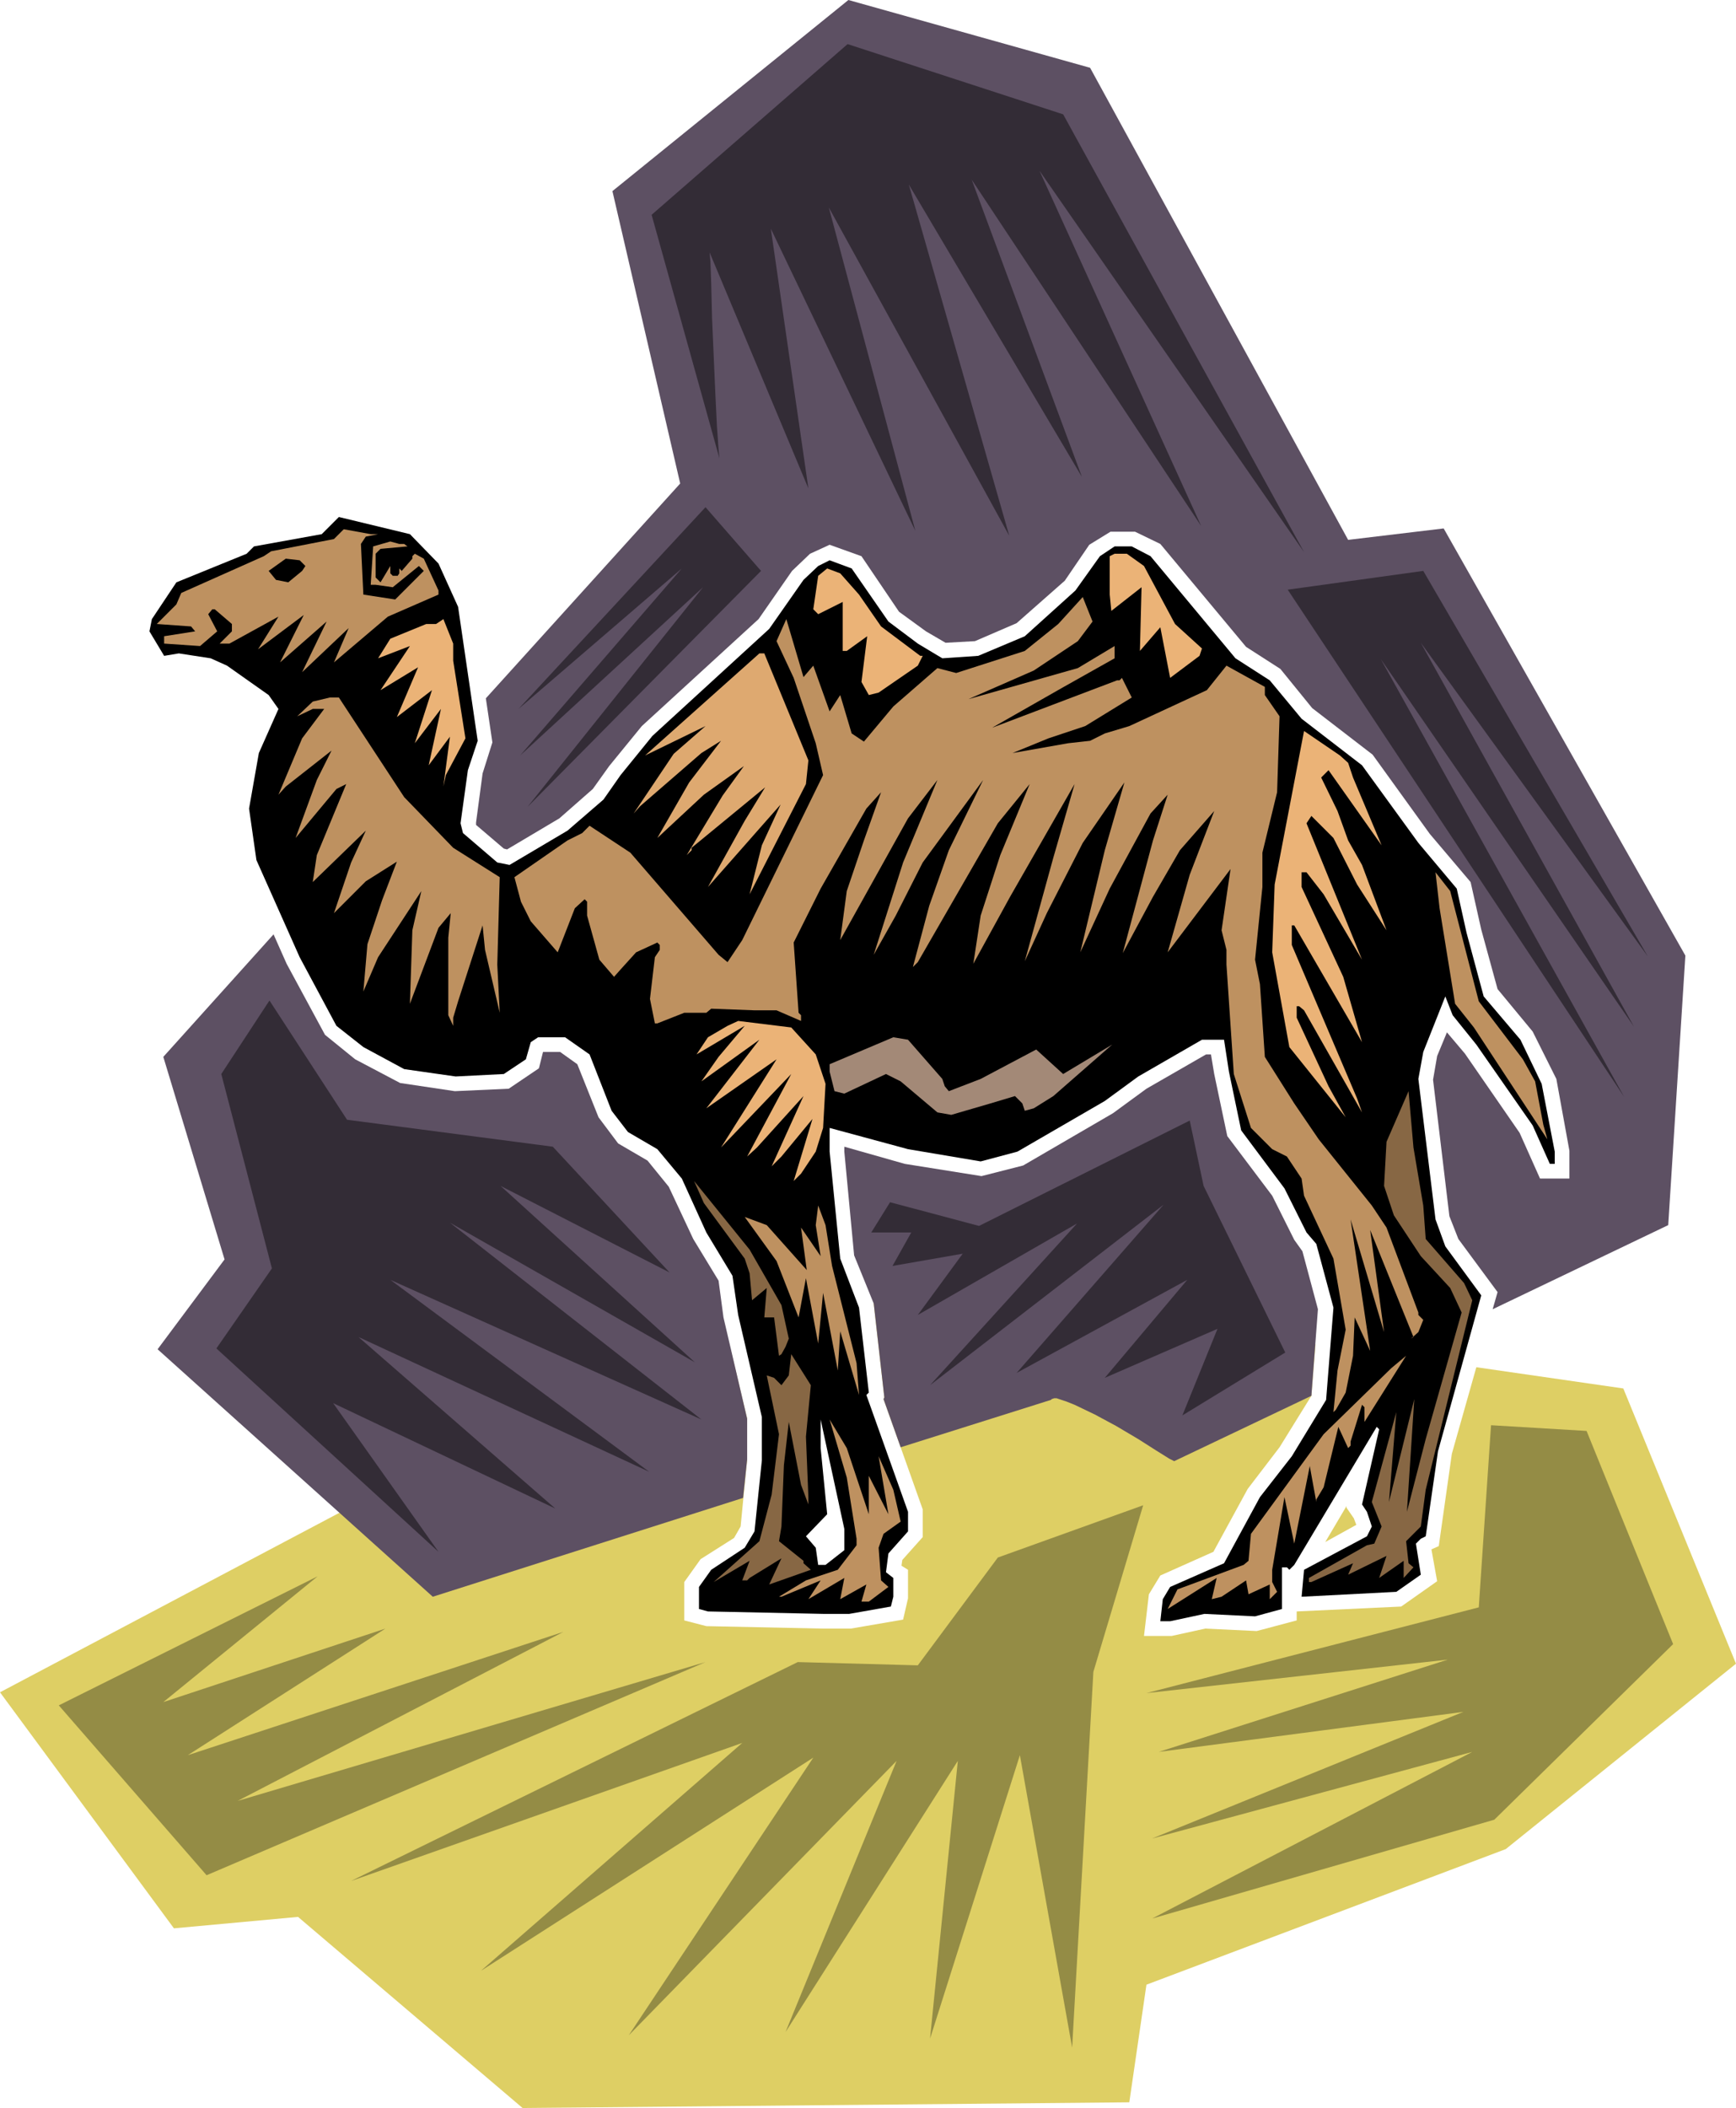
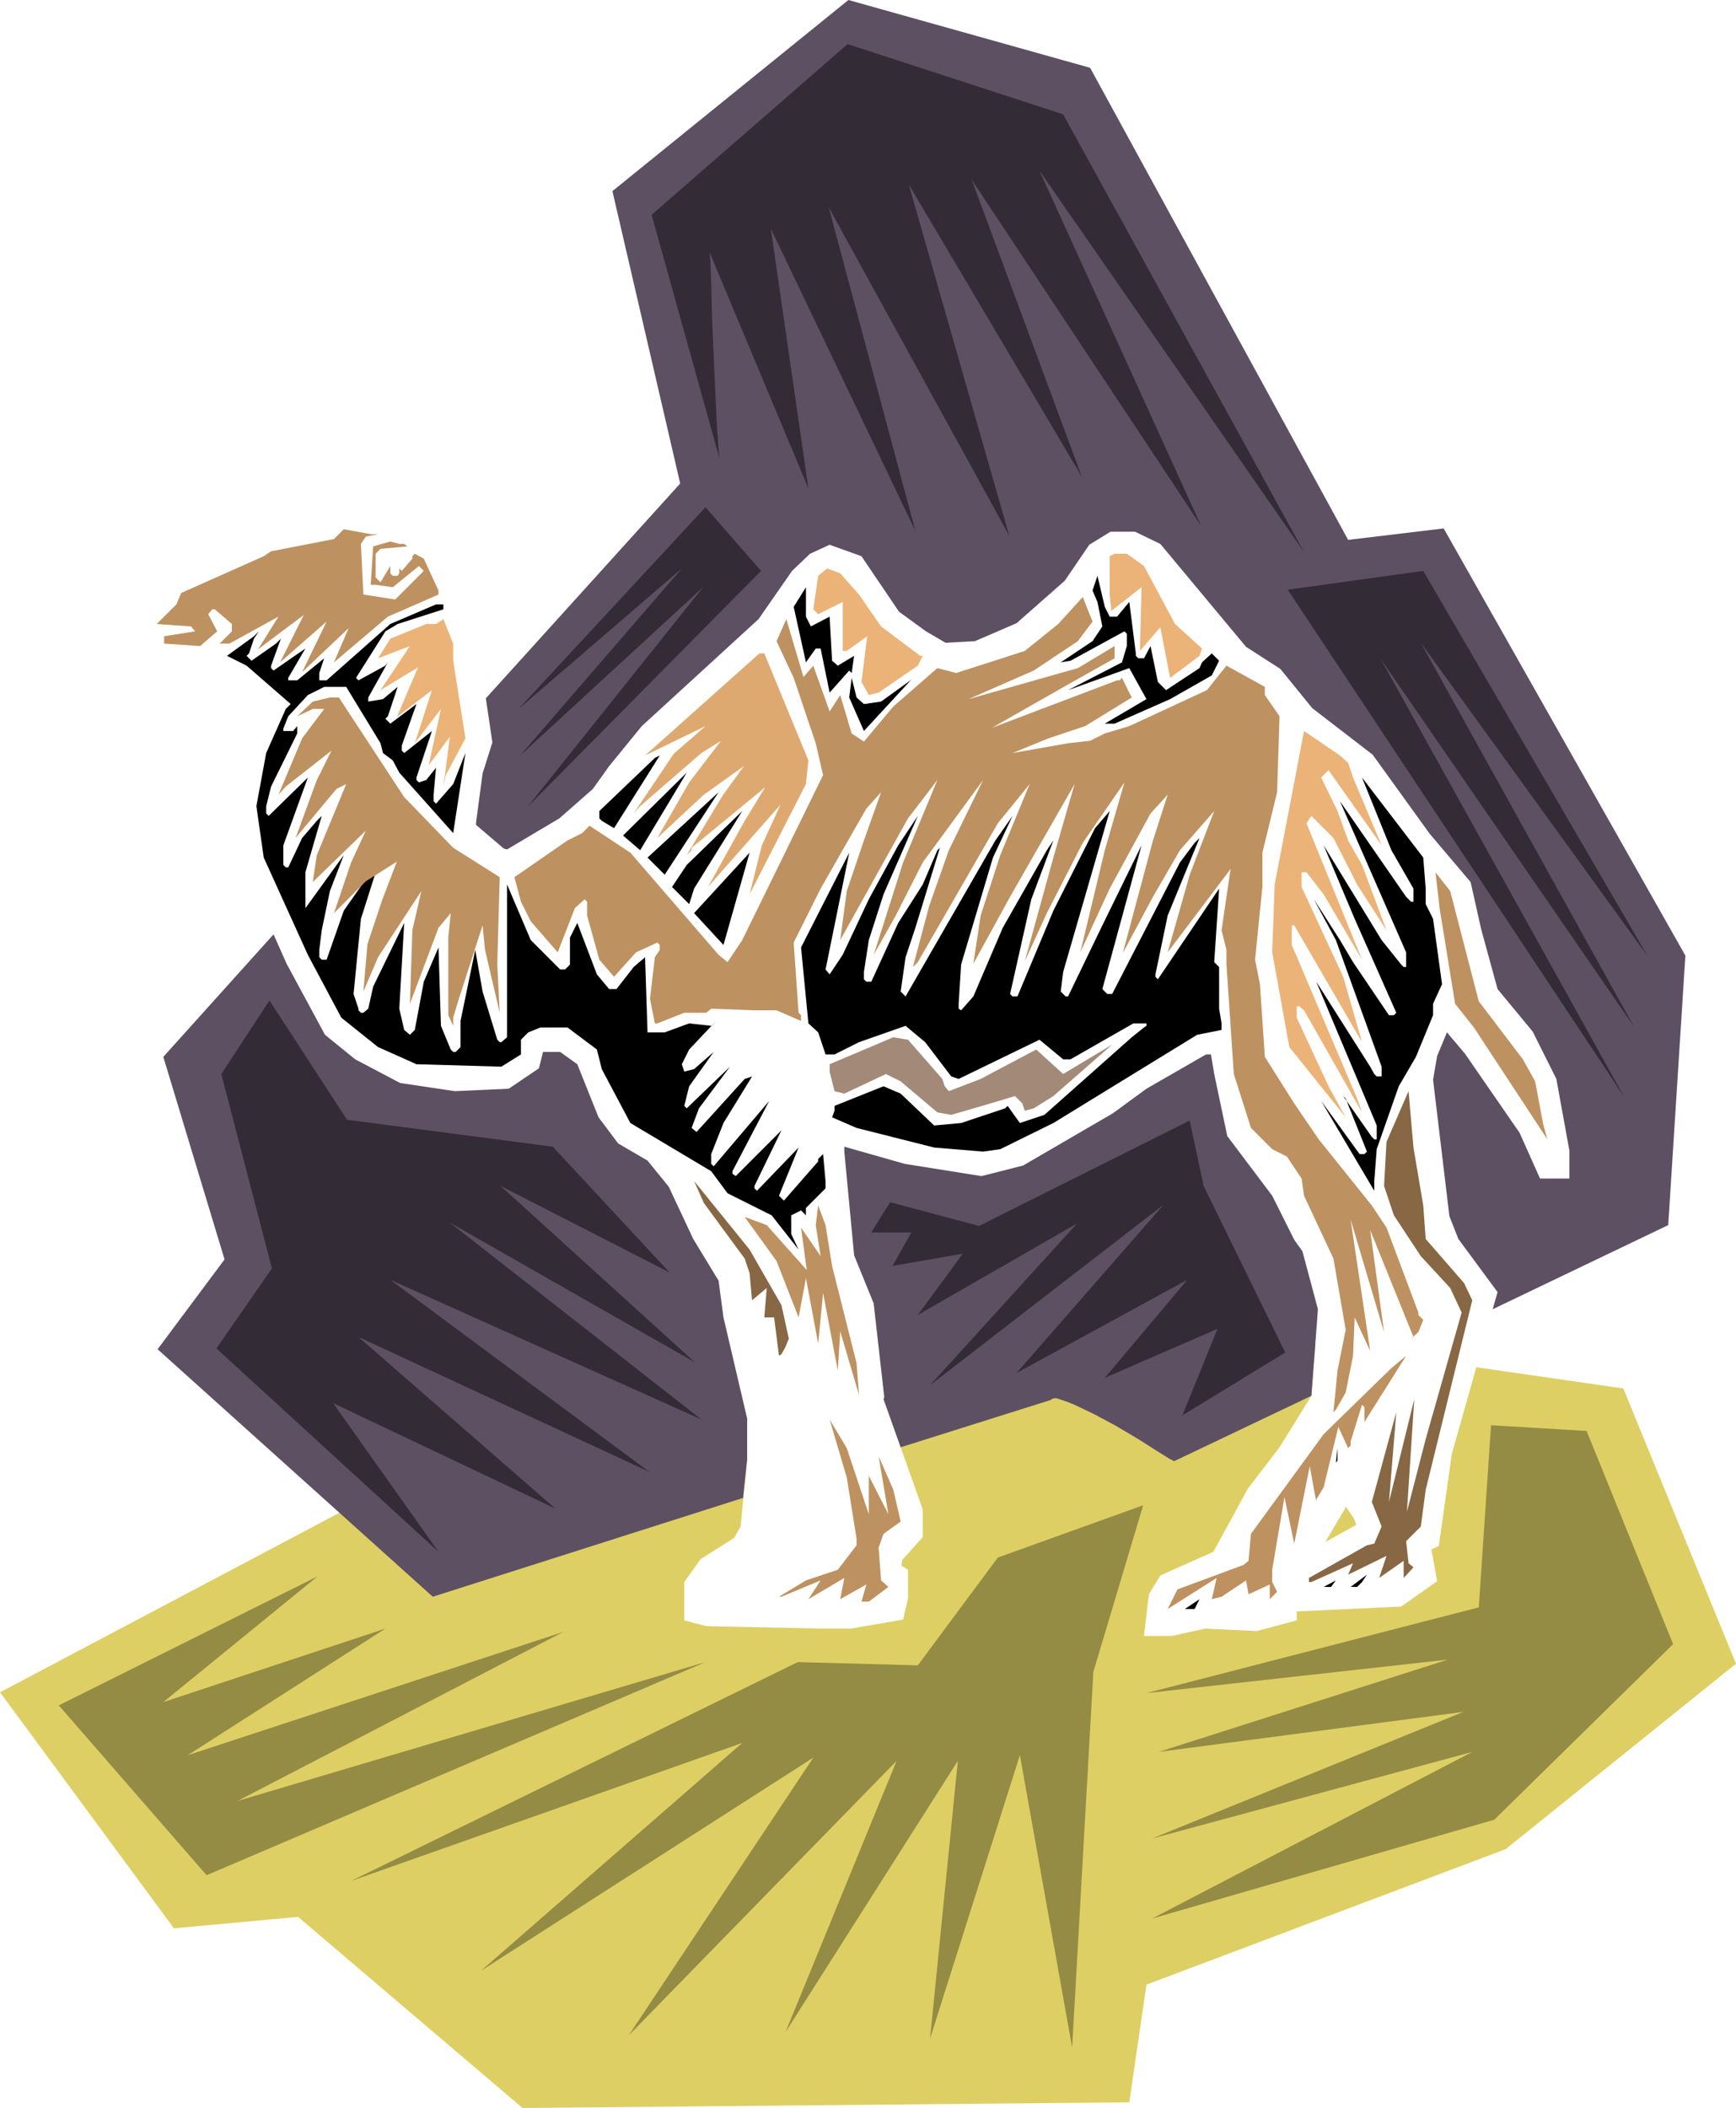
<svg xmlns="http://www.w3.org/2000/svg" fill-rule="evenodd" height="8.596in" preserveAspectRatio="none" stroke-linecap="round" viewBox="0 0 2126 2581" width="7.083in">
  <style>.pen1{stroke:none}.brush3{fill:#000}.brush4{fill:#be9160}.brush5{fill:#ebb377}.brush8{fill:#876744}</style>
  <path class="pen1" d="m1623 1888 38-21-3-8-9-13v-2l-26 44zm-997-147L0 2072l213 289 152-14 275 234 743-7 21-144 440-166 282-227-138-337-180-26-30 106-16 113-9 4 7 39-44 31-128 6v11l-49 13-63-3-41 9h-34l6-51 14-23 65-29 42-77 39-51 39-63 5-63-483-70-59 20h1l13 115-1 2 48 135v34l-25 28-1 7 8 5v35l-6 26-64 11h-35l-142-3-27-7v-47l20-28 41-26 8-14 8-82v-50l-20-84-269 88z" style="fill:#decf64" />
  <path class="pen1" d="m1287 1714-184 58-21-59 1-2-13-115-24-59-12-127v-6l74 21 94 15 51-13 110-64 41-30 73-42h6l4 24 16 76 55 73 27 54 10 14 19 71-8 106-168 80-6-3-16-10-22-14-27-16-26-14-25-12-10-4-9-3-3-1h-3l-3 1-1 1zm-377 120-380 121-337-303 82-110-75-248 135-150 16 36 47 87 37 30 55 29 67 10 66-3 37-25 5-20h21l21 15 26 65 24 32 36 21 26 32 30 64 31 51 6 45 29 124v50l-5 47zM595 855l238-263-83-358L1039 0l296 83 316 578 117-14 296 523-21 330-215 103 6-21-48-65-11-28-20-167 5-29 12-29 22 26 67 97 25 56h36v-34l-16-88-29-58-43-52-20-73-13-58-50-59-70-97-74-57-39-48-42-27-105-126-31-15h-30l-26 16-30 44-59 52-51 22-36 2-24-14-33-24-46-68-39-14-24 11-22 21-41 59-143 131-40 49-20 28-41 36-64 38-4-1-34-29v-3l8-60 12-38-8-54z" style="fill:#5d5063" />
-   <path class="pen1 brush3" d="m537 690 24 53 24 164-12 36-9 65 3 12 42 36 15 3 71-42 44-38 21-30 39-48 143-131 42-60 18-17 14-7 27 10 45 65 36 27 30 18 44-3 57-24 62-56 30-42 18-12h21l23 12 104 125 42 27 39 47 74 57 69 95 47 56 12 54 21 78 45 53 26 54 16 83v15h-6l-21-47-69-99-29-36-9-23-27 68-6 33 21 172 12 33 44 60-53 191-15 104-6 3-6 6 6 38-30 21-116 6 3-33 77-41 6-12-6-18-6-9 21-92-3-3-101 169-6 6-3-3h-6v51l-33 9-62-3-42 9h-12l3-27 9-15 66-29 44-81 39-50 42-69 9-113-21-78-12-14-27-54-53-71-15-72-6-39h-27l-78 45-41 30-107 62-45 12-89-15-96-26v29l13 131 23 60 12 104-3 3 51 143v24l-24 27-3 23 9 7v23l-3 12-51 9h-32l-141-3-11-3v-27l15-21 41-27 12-20 9-87v-53l-29-125-7-48-32-53-30-66-30-36-36-21-20-26-27-69-30-21h-33l-9 6-6 21-27 18-59 3-63-9-50-27-33-26-45-84-53-119-9-63 12-68 24-54-12-17-51-36-20-9-39-6-18 3-18-30 3-15 30-45 86-35 9-9 83-15 21-21 87 21 35 36zm497 1208-23 18h-9l-3-21-12-14 26-27-8-81v-35l29 134v26z" />
  <path class="pen1 brush4" d="m463 654-15 3-6 9 3 62 39 6 35-35-6-6-32 26-21-3h-6l3-47 21-6 11 3h6l4 3-33 3-6 6v29l6 6 12-20v9l3 3h6l2-3v-6l3 3 13-15v-3l3-3 11 6 18 39v5l-62 27-66 56 18-42-57 54 30-62-57 50 29-58-56 42 25-40-60 33h-12l15-15v-9l-21-18h-3l-5 6 11 21-21 18-44-3v-9l38-6-5-6-42-3 24-24 6-14 101-45 9-6 77-15 12-12 33 6h9z" />
  <path class="pen1 brush5" d="m1401 693 38 71 33 30-3 9-36 27-12-62-25 29 2-78-37 29-2-20v-47l6-3h15l21 15z" />
-   <path class="pen1 brush3" d="m374 693-4 6-17 14-15-3-9-11 21-15 17 2 7 7z" />
  <path class="pen1 brush5" d="m1052 728 27 39 48 36h3l-6 12-48 33-12 3-9-16 7-56-25 18h-5v-60l-30 15-6-6 6-41 11-9 16 6 23 26z" />
  <path class="pen1 brush3" d="M1359 755h9l15-18 8 63v3l3 3h7l8-15 9 44 10 10 41-27 3-7 12-11 9 9-9 18-51 29-68 30h-12l51-30-21-38-75 27 66-34 6-20v-15l-3-3-66 36-12 2 39-26 12-18-6-30-6-14 6-18 9 38 6 12zm-366 12 23-12 3 54 7 6 20-12-3 21-3-3-24 27-11-54h-6l-12 17-15-68 15-24v36l6 12z" />
  <path class="pen1 brush4" d="m1320 785-54 36-80 35 134-38 45-27v15l-64 36-86 49 153-58h3l3-3 12 24-57 35-45 15-44 18 68-12 27-3 18-9 30-9 95-44 24-30 47 26v10l18 26-3 93-18 74v42l-9 89 6 30 6 89 36 57 30 44 65 81 18 27 30 80 9 24v3l6 6-6 15-9 8 3-2-53-131 17 125-41-138 24 161-19-41-2 47-9 45-12 21-3 3 5-51 10-50-15-87-36-77-3-21-18-27-18-9-26-26-21-66-9-134v-18l-6-24 11-75-77 102 27-95 30-78-42 48-33 57-37 69 37-138 18-56-21 23-50 92-36 78 30-125 24-83-51 74-44 86-27 59 35-127 26-90-79 138-45 82 9-59 24-74 36-87-39 48-98 170-6 6 20-75 24-68 42-86-74 101-33 65-27 48 36-113 42-101-36 47-83 149 8-60 21-62 21-59-18 20-56 98-33 66 6 86 3 3v7l-30-13h-27l-53-2-6 5h-27l-33 13h-3l-6-30 6-51 6-9v-6l-3-3-26 12-19 21-8 9-18-21-15-54v-17l-3-3-12 11-21 54-33-38-12-24-8-30 65-45 18-9 9-9 50 33 108 125 11 9 18-27 99-202-9-39-27-80-21-45 12-27 21 71 12-14 20 56 13-20 14 47 15 10 36-43 54-47 23 6 84-27 41-33 30-33 12 30-18 24z" />
  <path class="pen1 brush3" d="m543 746-56 18-15 9-36 57 3 3 33-18 3-4-24 43v5l18-3 18-15-12 36-3 3 6 6 32-24-18 51v6l3 3 34-27-19 57v3l3 3 9-3 12-15-3 33v8l3 3 21-24 15-38-15 98-66-74-8-15-12-9-3-12-42-69h-27l-20 10-24 26-6 15v3h12l5-6v9l-32 65-6 24v9l3 3 48-47-30 83v24l3 3h3l17-36 18-21 6-6-20 69v44l47-65-17 44-10 48-3 24v9l3 3h6l21-60 33-47 9-9-21 66-9 92 6 18v2l3 3h3l6-5 6-27 38-78-6 105 6 26 7 6 6-6 11-59 18-42 3 96 12 29 3 3h3l6-6v-32l18-87 9 51 18 59 3 3h2l7-6v-187l29 68 36 36h6l6-6v-33l9-18 24 63 15 18h9l21-27 14-12 3 92h21l30-11 27 3 6-6-33 35-9 18 3 9 12-3 24-21-30 42-6 24 3 3 53-51-38 51-9 24 6 5 59-65 9-3-35 57-15 38v12l3 3 68-80-45 86v3l4 3 56-56-33 68v3l3 3 51-53-24 59 6 6 42-48v-3l6-6 3 33v9l-24 24v9l-6-6-12 6v23l9 19-33-42-54-27-20-27-99-59-35-66-6-24-36-27h-33l-15 6-9 9v18l-24 15-104-3-47-21-45-36-41-77-54-119-9-63 12-65 24-54 6-6-54-47-24-12 33-24 6-6-6 9-6 18-3 3 6 6 30-21 6-6-12 33v3l3 3 39-27-21 36v3h11l33-27-6 18v9h9l78-69 56-24h9v6z" />
  <path class="pen1 brush5" d="m555 809 15 95-24 45-3 14 8-61-26 35 15-69-32 42 21-65-43 33 26-61-46 28 36-54-39 15 15-24 44-18h12l9-6 12 30v21z" />
  <path class="pen1" style="fill:#dea970" d="m990 931-3 29-69 135 15-60 23-50-89 101 45-81 25-41-90 74v3l-6 6 44-73 26-36-49 35-57 53 39-68 39-51-24 15-75 65-8 9 49-73 39-34-74 36 140-125h6l54 131z" />
  <path class="pen1 brush3" d="m1058 862 21-3 36-26 3-3-60 65-18-41 3-24 6 24 9 8z" />
  <path class="pen1 brush4" d="m495 976 60 62 57 36-3 107 3 59-18-77-3-30-30 93-6 20v10l-6-13v-95l3-30-15 18-35 93 3-90 11-48-53 81-18 42 5-58 18-54 18-47-38 24-39 39 21-62 18-39-65 63 5-33 36-87-12 6-50 60 26-71 18-36-56 44-9 10 29-69 27-36h-14l-19 9 19-18 21-5h11l80 122z" />
  <path class="pen1 brush5" d="m1651 934 6 18 35 83-65-92-9 9 20 41 13 36 17 30 30 80-36-56-29-57-27-27-6 9 68 167-47-80-21-27h-6v18l51 110 23 80-83-143h-3v24l80 188 6 17-71-125-6-5h-3v14l39 84 21 38-69-86-21-116 3-83 36-188 44 30 10 9z" />
  <path class="pen1 brush3" d="m737 1005-3-3v-9l68-65 6-3-56 89-15-9zm26 18 78-77-57 95-21-18zm983 65v19l9 18 11 80-11 24v14l-21 51-21 36-27 77-3 39v12l-65-110 47 65h6l3-3-26-65-3-3 35 50 3 3h3v-17l-74-176 66 104 5 9 3 3h6v-12l-56-155-27-50 32 50 16 27 44 65h6l3-3-51-115-38-90 71 116 24 30 3 3h3v-18l-81-185 81 117 6 6h3v-16l-27-47-36-89 75 98 3 38zm-953-38 87-80-66 101-21-21zm51 57-21-21 18-27 68-66-59 95-6 19zm455 107 6 6h3l42-87 48-98-48 176 6 6h6l83-161 18-24 6-6-39 95-15 72v3l3 3 75-111-3 45-3 45 6 6v51l3 18v8l-30 6-176 108-65 32-21 3-60-5-95-24-30-13 3-8v-6l60-24 21 9 41 39 33-3 54-18 3-3 15 21 30-10 107-95 15-12 3-2v-3h-16l-77 44h-9l-29-24-99 48-9-3-32-42-24-20-57 20-30 15h-11l-9-27-12-11-9-93 59-116-18 89-11 54 5 6 16-24 32-68 36-66 24-36-42 96-18 56-6 39v9l3 3h6l33-72 30-47 18-42 3-3-30 98-12 36-6 42 6 6 110-191 21-30-24 51-39 131-3 48v6l3 2 15-17 36-84 54-95 8-12-27 72-26 116 3 3h6l44-105 51-101 18-21-57 197-3 24zm-449-96 68-74-32 113-36-39z" />
  <path class="pen1 brush4" d="m1811 1226 54 71 15 27 10 53 5 18-90-137-23-29-19-117-5-44 18 23 35 135z" />
-   <path class="pen1 brush5" d="m999 1291 12 36-3 54-9 29-18 27-9 9 23-76-38 46-12 12 39-86-57 63-12 11 54-101-86 90 68-108-86 60 65-84-71 51 21-30 32-38-59 35 14-21 24-14 13-6 65 8 30 33z" />
  <path class="pen1" style="fill:#a38977" d="m1154 1321 3 9 5 6 39-15 68-36 33 30 60-36-72 63-24 15-11 3-3-9-9-9-30 9-48 14-17-3-45-38-18-9-51 24-12-3-6-24v-9l78-33 18 3 42 48z" />
  <path class="pen1 brush8" d="m1743 1476 3 41 47 54 10 21-57 232-6 45-18 18 3 27 6 5-12 13v-21l-30 21 9-27-47 23 6-14-51 23h-3v-5l71-40 9-2 9-21-12-30 30-110-9 110 31-126-9 138 23-89 44-155-14-30-36-39-33-50-12-36 3-54 27-62 6 69 12 71zm-786 122 9 41-4 10-5 9-3 2-6-47h-12l3-36-18 15-3-33-6-18-50-68-12-27 68 84 39 68z" />
  <path class="pen1 brush4" d="m1019 1550 30 119 3 39-23-78-3 48-18-95-6 62-15-80-9 48-27-69-39-54 27 10 49 55-7-52 24 35-6-38 3-24 9 24 8 50z" />
-   <path class="pen1 brush3" d="m1716 1655-33 23-3-68 15 53 3 3h3v-38l-12-66 30 77-3 16zm-720 20 9 9 6-6v-26l8 59 7 6h3l3-15v-12l14 30 21 27v39l-12-16h-9l-44-80-15-32-12-16 12-26 9 56v3zm663 24 9-44 6 29-15 15z" />
-   <path class="pen1 brush8" d="m987 1759 3 74v9l-9-24-15-77-6 53-3 75-3 18 30 24v3l9 8-51 18 15-32-39 24-3 3h-6l9-24-44 26 56-50 15-57 9-74-15-72 9 3 9 9 9-12 3-26 24 38-6 63z" />
  <path class="pen1 brush4" d="m1668 1720-14 45v5l-3 3-12-26-18 74-9 15v3l-8-44-19 95-12-57-15 89v15l6 12-9 9v-18l-26 12-3-17-30 20-12 3 6-26-60 38 12-24 81-30 6-5 3-33 89-122 83-81 18-15-51 81v-18l-3-3zm-604 134v-47l24 47-12-71 18 41 9 39-21 15-6 17 3 40 9 8-24 18h-9l6-21-32 18 5-26-44 26 15-23-48 20h-3l33-20 39-13 23-30v-8l-12-75-21-71 21 35 27 81z" />
  <path class="pen1 brush3" d="m1636 1791 2-18v15l-2 3zm26 152h-8l20-15-6 9-6 6zm-41 0 15-8-6 8h-9zm-170 27 18-12-6 12h-12z" />
  <path class="pen1" d="m537 1900-272-249 68-98-62-238 59-90 95 146 252 33 143 154-207-106 238 216-300-171 308 241-381-171 317 235-356-165 241 210-272-129 129 182zm98-1032 229-247 68 78-286 289 215-269-224 206 198-229-200 172zm246-307-83-298 240-209 264 86 295 536-324-467 198 435-281-424 135 364-212-358 123 430-221-402 106 396-177-370 46 318-121-289 1 11 1 28 1 41 2 46 2 46 2 41 2 28 1 11zm1108 782-412-621 166-23 275 472-278-384 261 470-310-450 298 536zm-541 390 126-77-100-204-17-80-258 129-109-29-23 37h49l-23 41 86-15-55 75 195-112-180 198 286-221-180 206 209-114-101 120 138-60-43 106z" style="fill:#332c36" />
  <path class="pen1" d="m253 2296 611-261-573 170 399-207-460 151 242-155-272 90 189-154-317 158 181 208zm177 7 547-268 147 4 98-132 178-64-61 204-26 460-64-358-110 347 34-340-211 332 136-332-328 336 226-340-407 261 320-279-479 169zm974-230 407-105 15-223 117 7 106 261-219 215-419 121 392-204-392 106 381-155-373 49 354-113-369 41z" style="fill:#948c45" />
</svg>